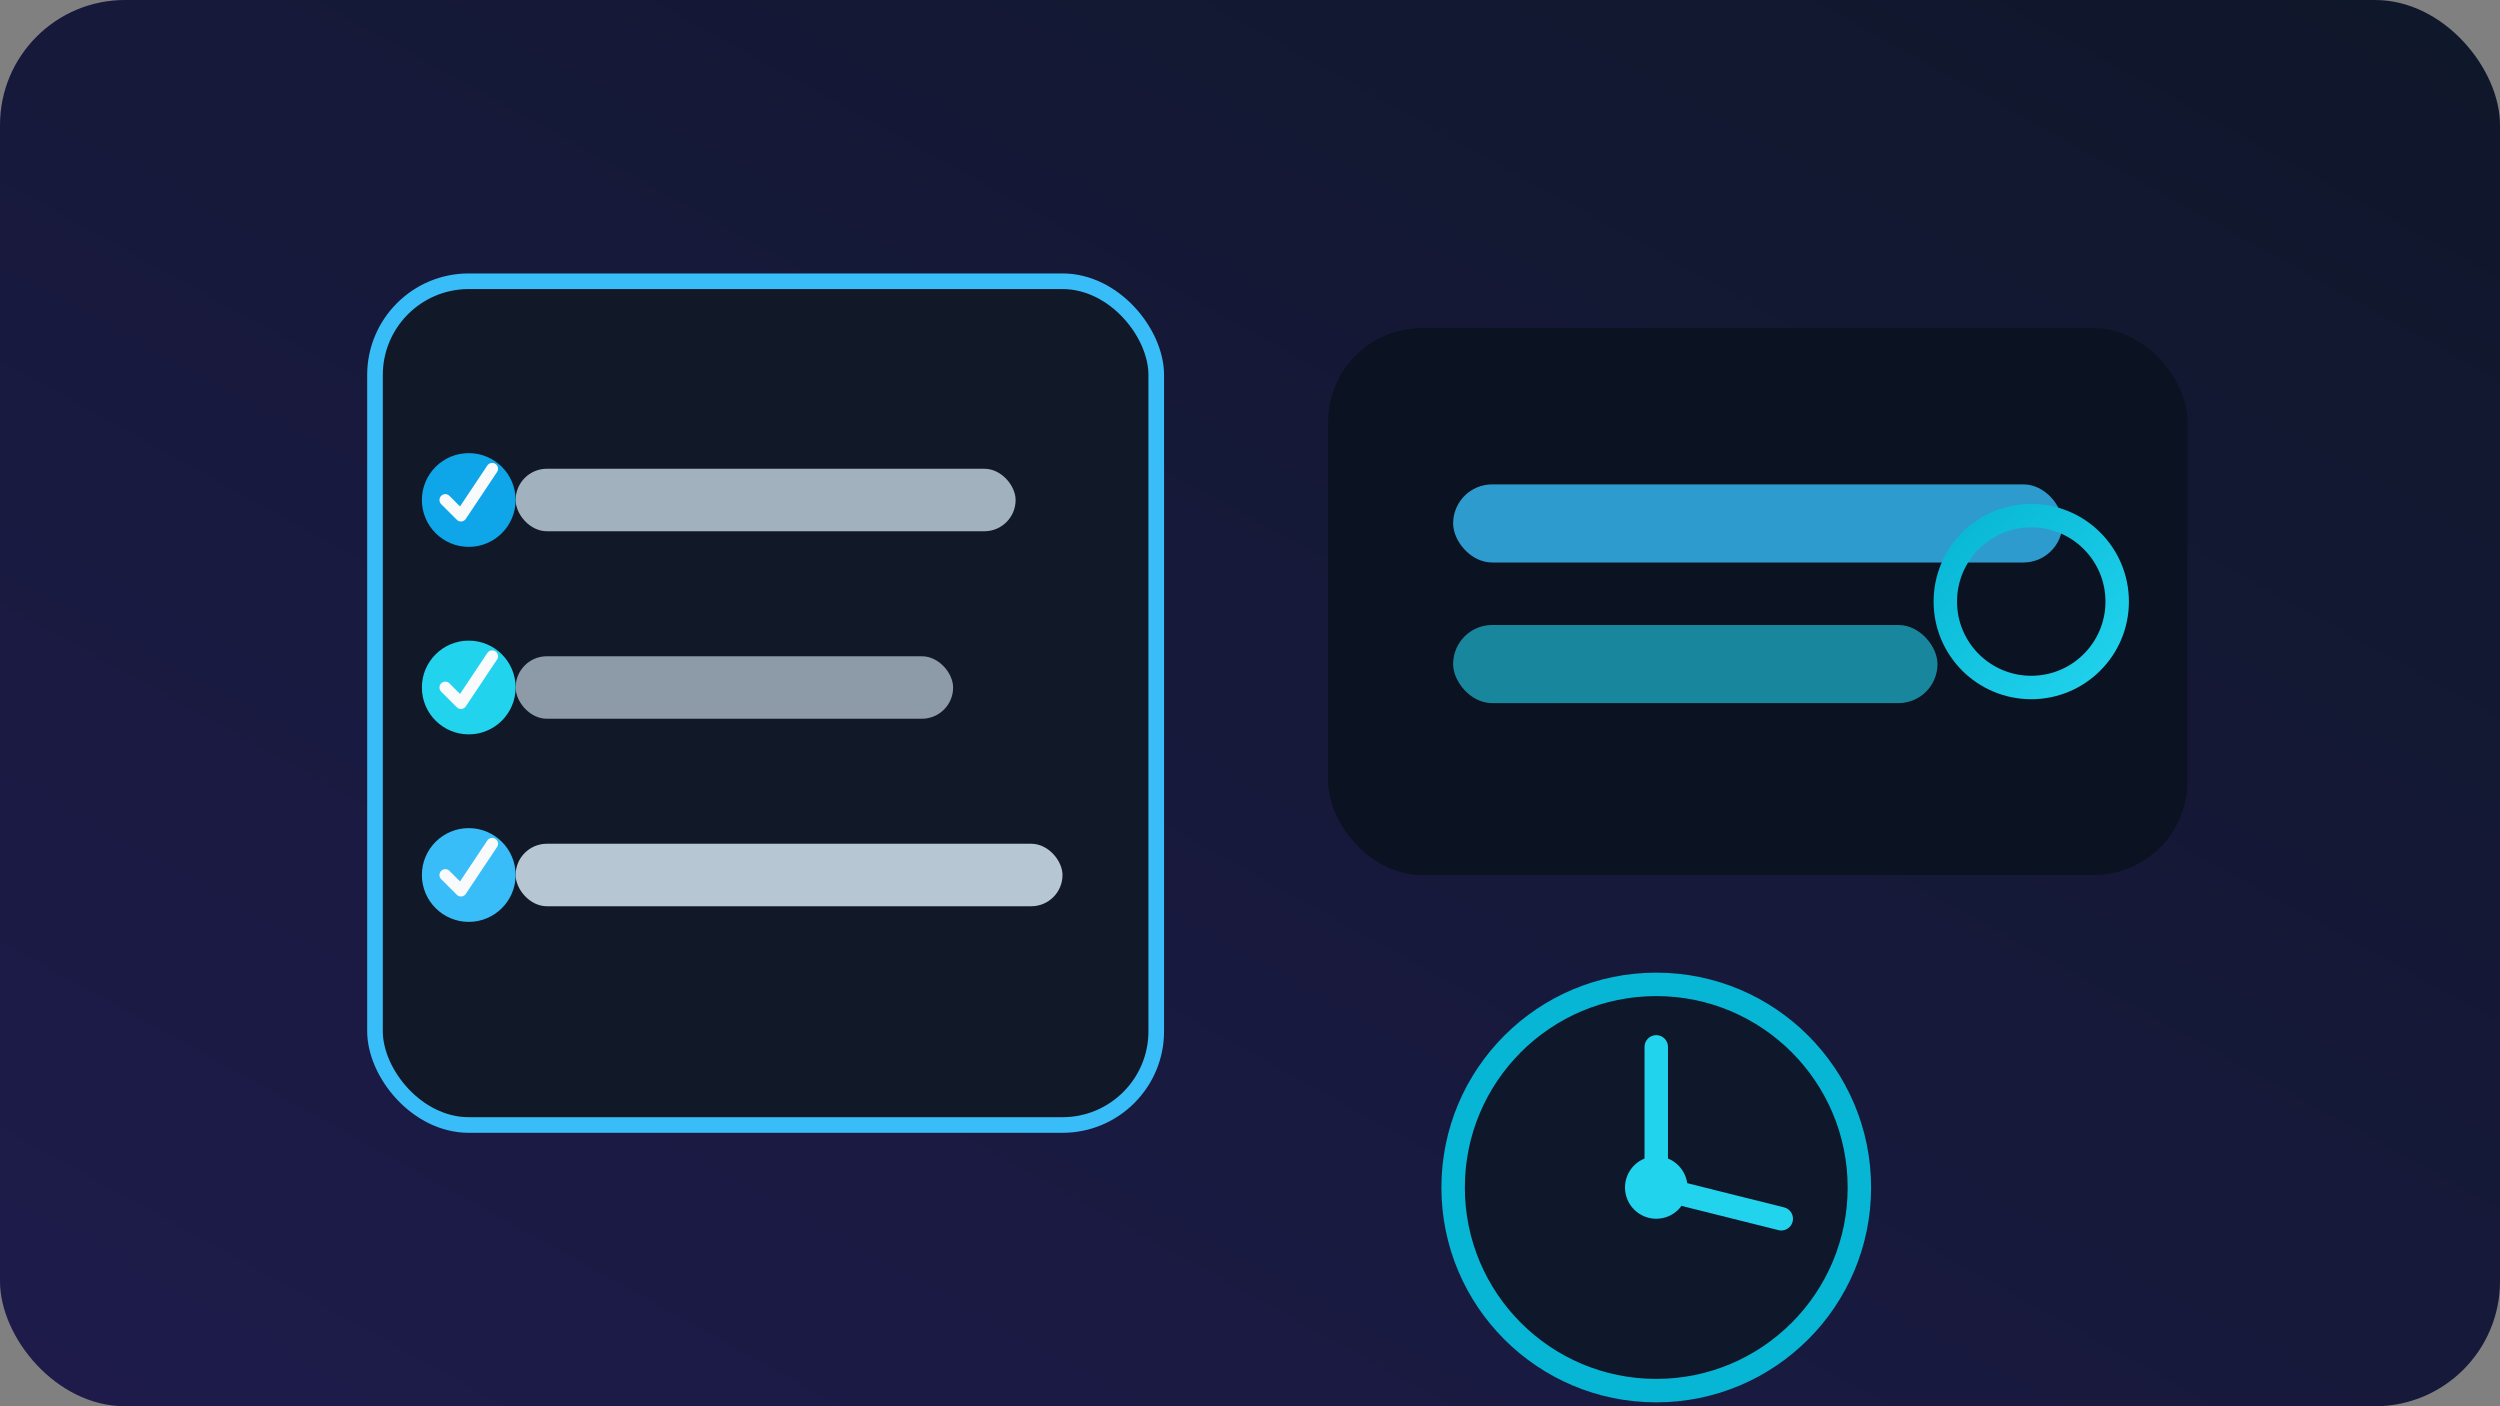
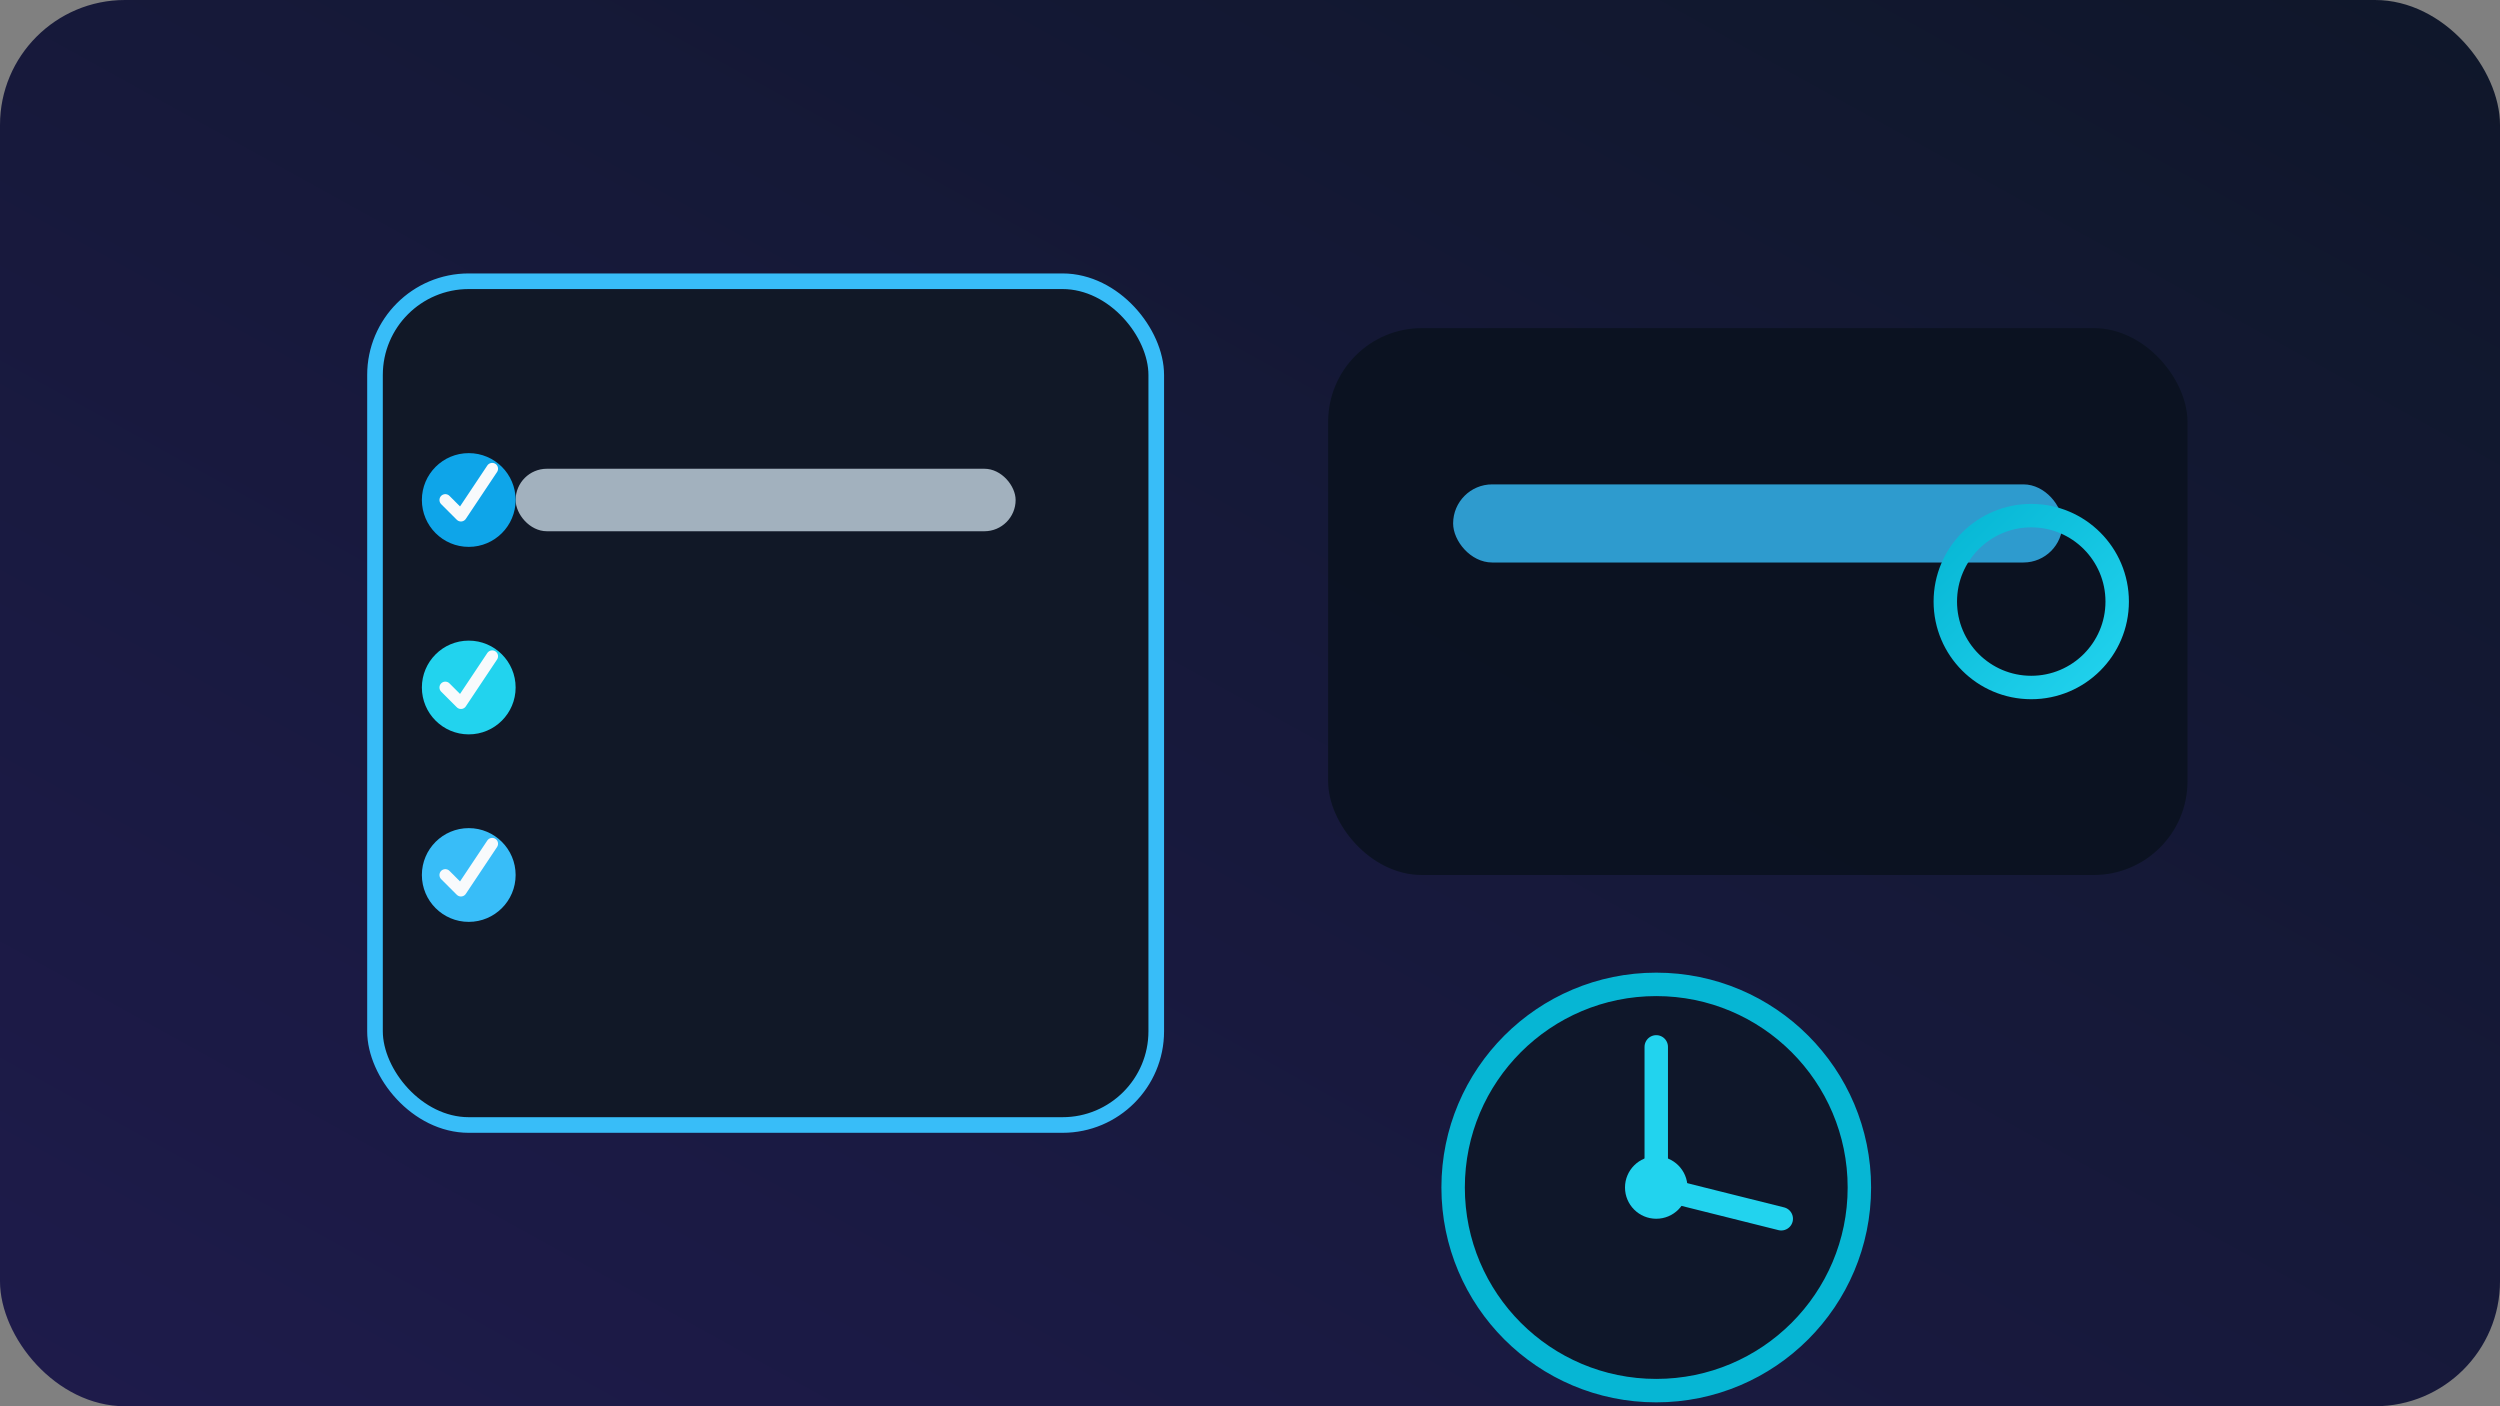
<svg xmlns="http://www.w3.org/2000/svg" viewBox="0 0 640 360" role="img" aria-labelledby="title desc">
  <rect x="0" y="0" width="640" height="360" fill="#808080" stroke="none" />
  <title id="title">Ilustración de checklist SEO</title>
  <desc id="desc">Lista con elementos marcados, gráficas de velocidad y un cronómetro para mostrar auditorías rápidas.</desc>
  <defs>
    <linearGradient id="bg" x1="1" x2="0" y1="0" y2="1">
      <stop offset="0%" stop-color="#0f172a" />
      <stop offset="100%" stop-color="#1e1b4b" />
    </linearGradient>
    <linearGradient id="accent" x1="0" x2="1" y1="0" y2="1">
      <stop offset="0%" stop-color="#06b6d4" />
      <stop offset="100%" stop-color="#22d3ee" />
    </linearGradient>
  </defs>
  <rect width="640" height="360" rx="32" fill="url(#bg)" />
  <g transform="translate(96 72)">
    <rect width="200" height="216" rx="24" fill="#111827" stroke="#38bdf8" stroke-width="4" />
    <g transform="translate(36 48)" fill="#e0f2fe">
      <rect y="0" width="128" height="16" rx="8" opacity="0.7" />
-       <rect y="48" width="112" height="16" rx="8" opacity="0.6" />
-       <rect y="96" width="140" height="16" rx="8" opacity="0.8" />
    </g>
    <g transform="translate(24 48)">
      <circle cy="8" r="12" fill="#0ea5e9" />
      <polyline points="-6,8 -2,12 6,0" fill="none" stroke="#f8fafc" stroke-width="3" stroke-linecap="round" stroke-linejoin="round" />
    </g>
    <g transform="translate(24 96)">
      <circle cy="8" r="12" fill="#22d3ee" />
      <polyline points="-6,8 -2,12 6,0" fill="none" stroke="#f8fafc" stroke-width="3" stroke-linecap="round" stroke-linejoin="round" />
    </g>
    <g transform="translate(24 144)">
      <circle cy="8" r="12" fill="#38bdf8" />
      <polyline points="-6,8 -2,12 6,0" fill="none" stroke="#f8fafc" stroke-width="3" stroke-linecap="round" stroke-linejoin="round" />
    </g>
  </g>
  <g transform="translate(340 84)">
    <rect width="220" height="140" rx="24" fill="#0b1220" opacity="0.9" />
    <rect x="32" y="40" width="156" height="20" rx="10" fill="#38bdf8" opacity="0.8" />
-     <rect x="32" y="76" width="124" height="20" rx="10" fill="#22d3ee" opacity="0.6" />
    <circle cx="180" cy="70" r="22" fill="none" stroke="url(#accent)" stroke-width="6" />
  </g>
  <g transform="translate(360 240)">
    <circle cx="64" cy="64" r="52" fill="#0f172a" stroke="#06b6d4" stroke-width="6" />
    <path d="M64 28 L64 64 L96 72" fill="none" stroke="#22d3ee" stroke-width="6" stroke-linecap="round" stroke-linejoin="round" />
    <circle cx="64" cy="64" r="8" fill="#22d3ee" />
  </g>
</svg>